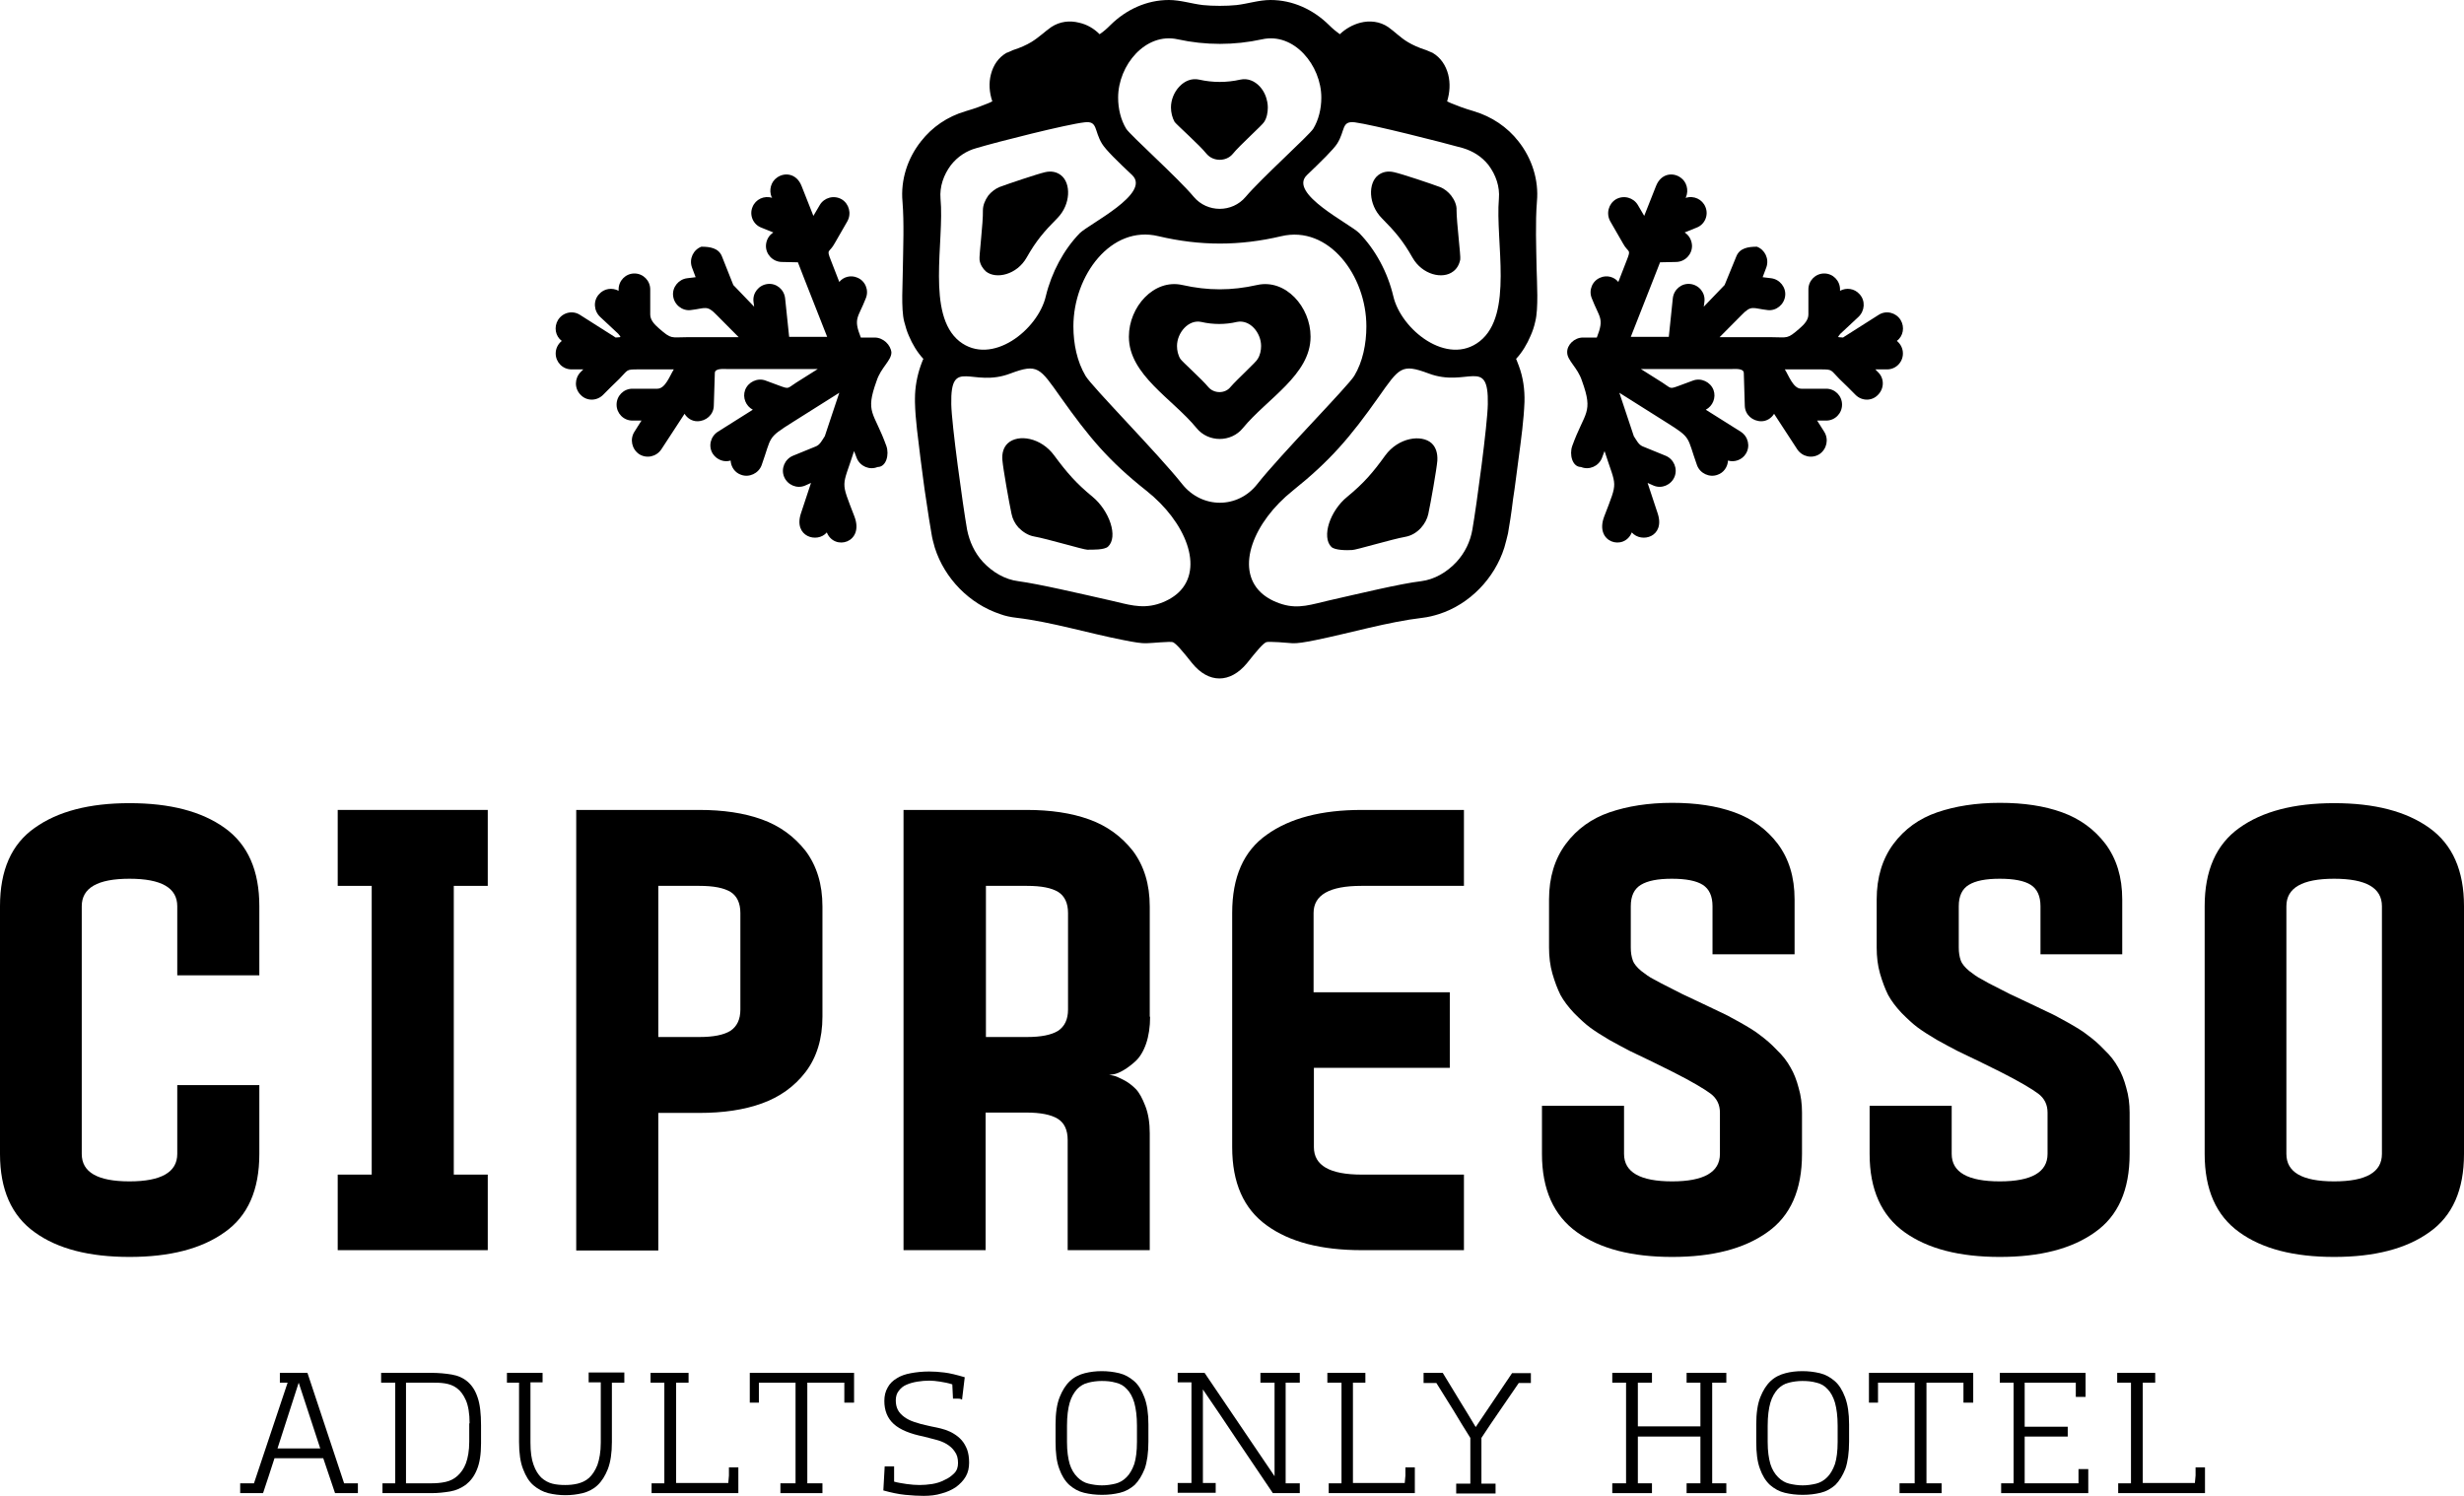
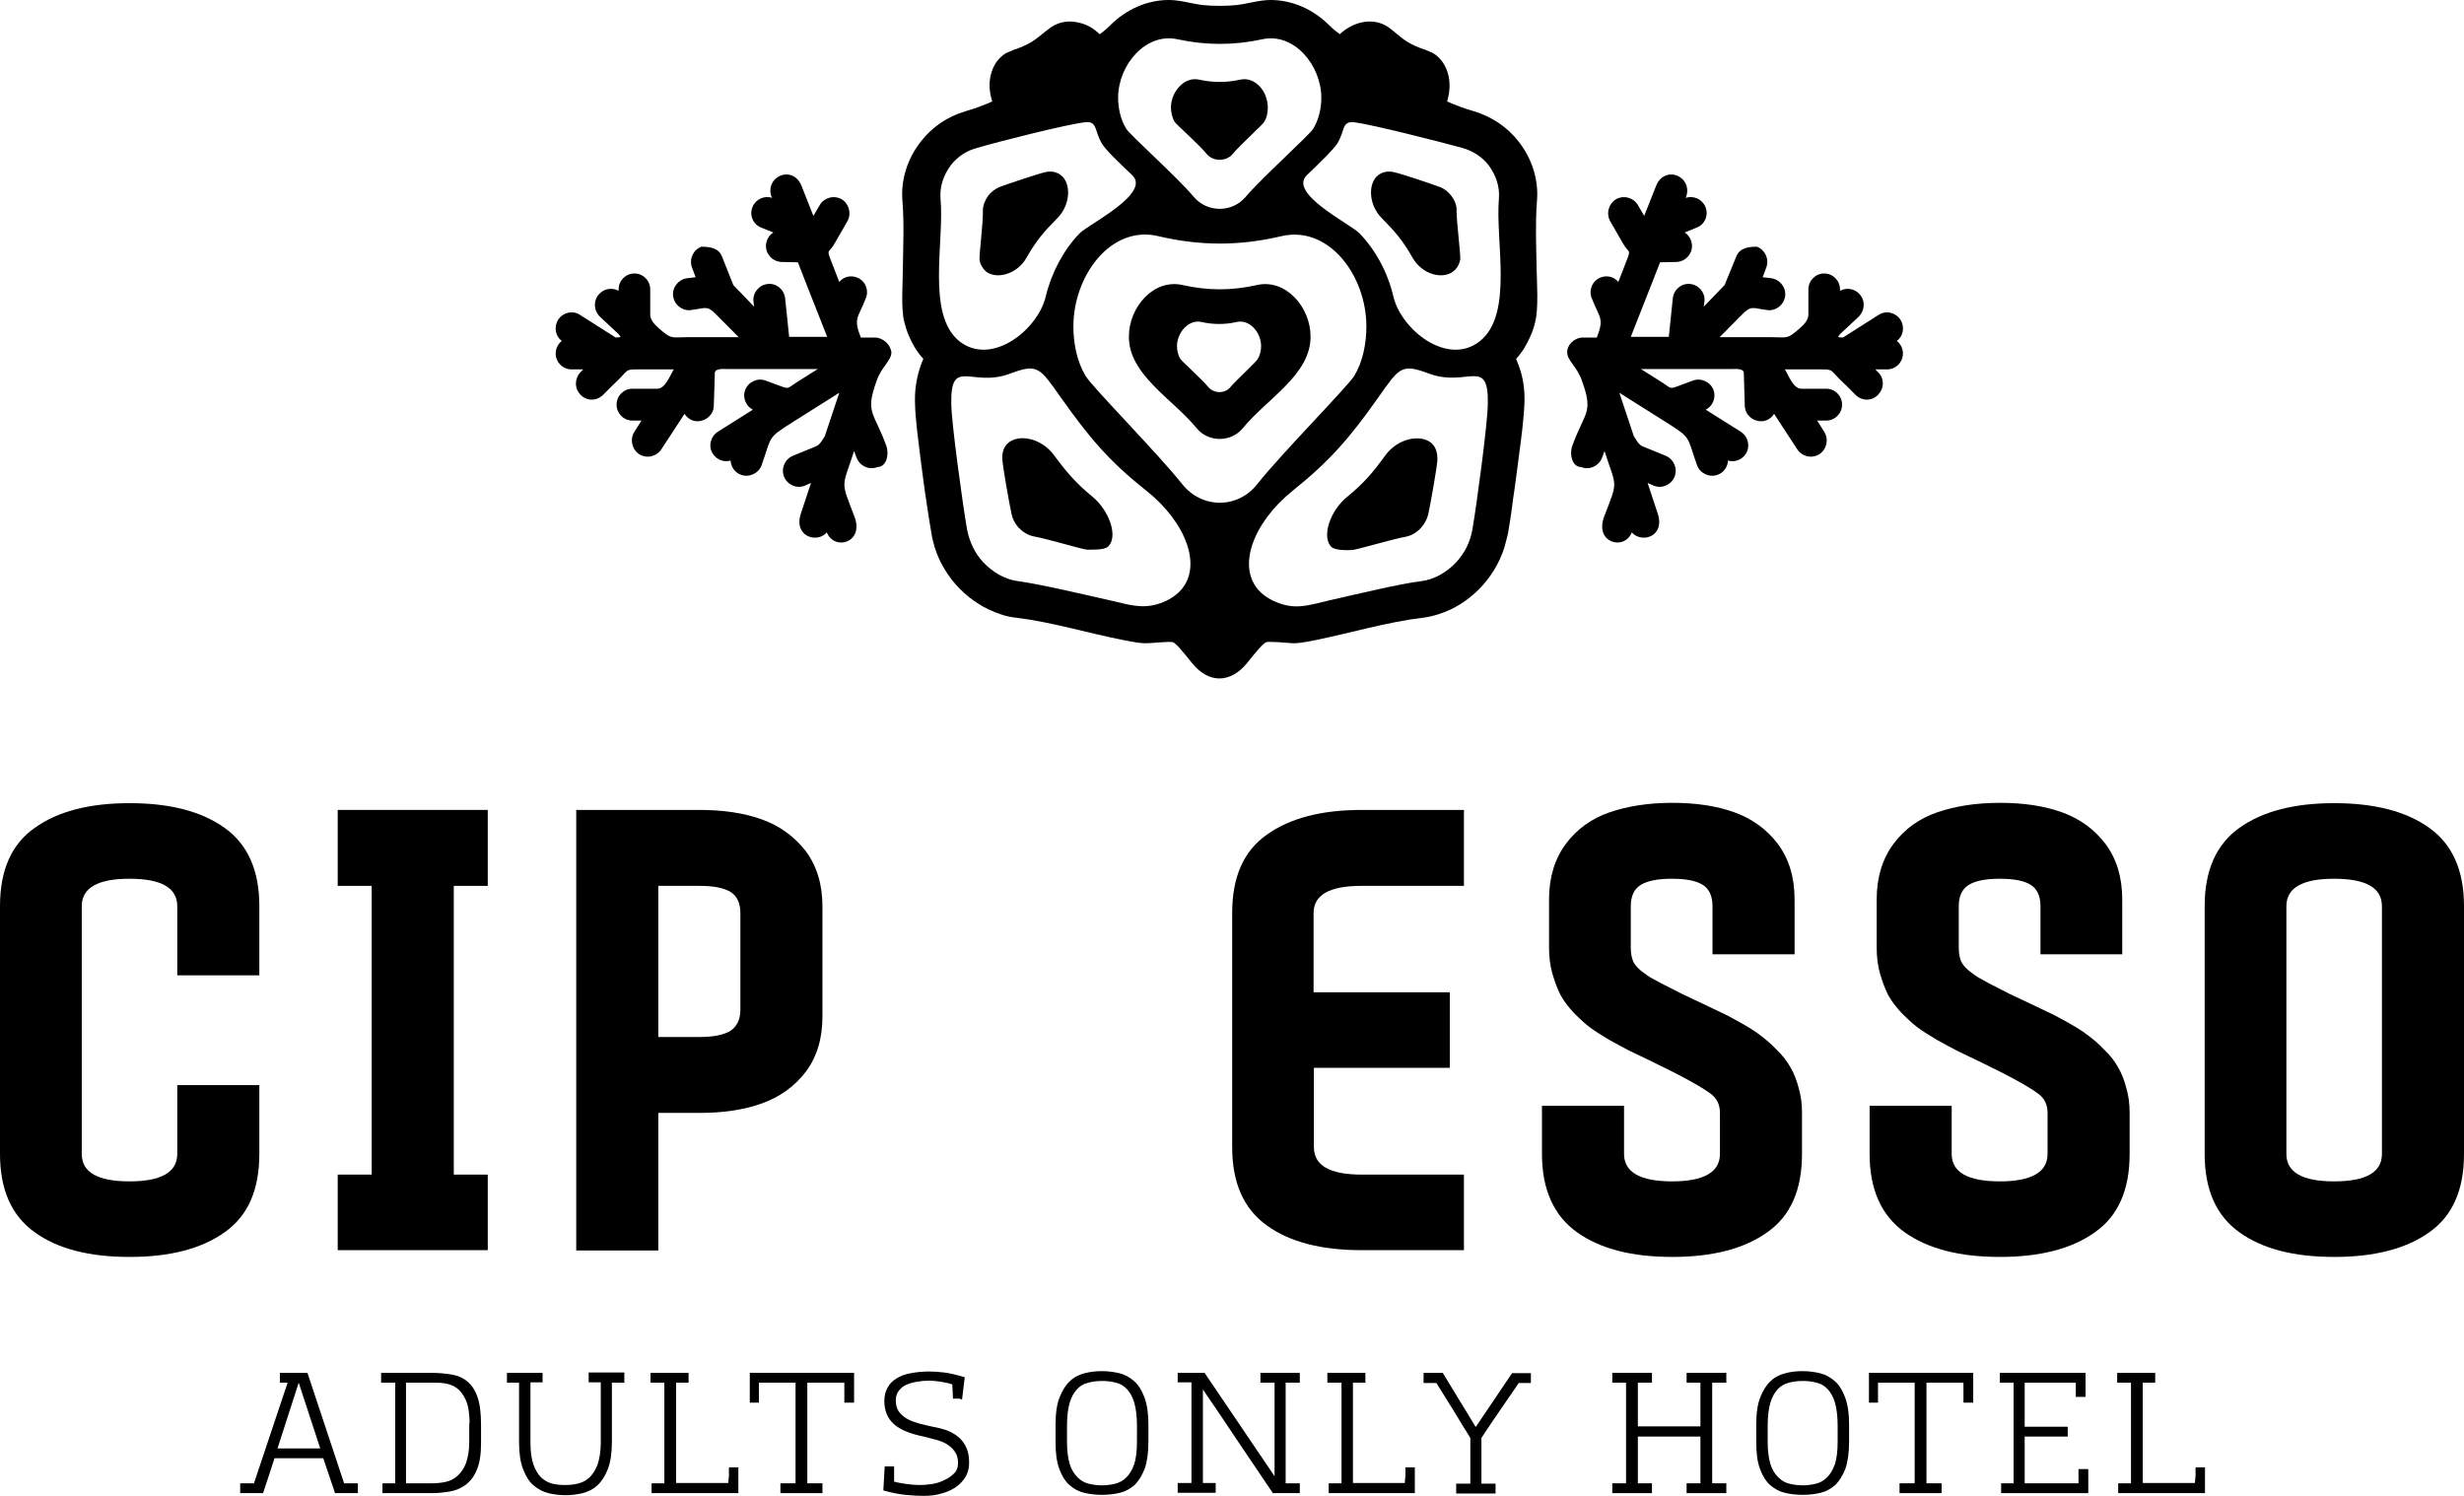
<svg xmlns="http://www.w3.org/2000/svg" width="84" height="51" viewBox="0 0 84 51" fill="none">
  <path d="M8.841 33.253H6.043V30.896C6.043 30.272 5.504 29.96 4.415 29.96C3.326 29.96 2.787 30.272 2.787 30.896V39.342C2.787 39.966 3.326 40.278 4.415 40.278C5.493 40.278 6.043 39.966 6.043 39.342V36.996H8.841V39.342C8.841 40.567 8.452 41.456 7.66 42.011C6.869 42.577 5.791 42.854 4.415 42.854C3.039 42.854 1.961 42.577 1.181 42.011C0.39 41.445 0 40.555 0 39.342V30.896C0 29.671 0.39 28.782 1.181 28.227C1.972 27.661 3.05 27.383 4.415 27.383C5.791 27.383 6.869 27.661 7.66 28.227C8.452 28.793 8.841 29.683 8.841 30.896V33.253Z" fill="black" />
  <path d="M11.513 30.203V27.614H16.628V30.203H15.47V40.047H16.628V42.623H11.513V40.047H12.672V30.203H11.513Z" fill="black" />
  <path d="M23.841 27.614C24.655 27.614 25.366 27.718 25.974 27.938C26.582 28.157 27.075 28.516 27.465 29.013C27.843 29.521 28.038 30.145 28.038 30.907V34.663C28.038 35.414 27.843 36.049 27.465 36.546C27.086 37.043 26.582 37.401 25.974 37.62C25.366 37.84 24.655 37.944 23.841 37.944H22.442V42.635H19.644V27.614H23.841ZM25.24 34.42V31.127C25.24 30.792 25.125 30.549 24.908 30.411C24.678 30.272 24.334 30.203 23.841 30.203H22.442V35.356H23.841C24.323 35.356 24.667 35.286 24.896 35.148C25.125 34.998 25.24 34.755 25.24 34.42Z" fill="black" />
-   <path d="M39.208 34.663C39.208 35.009 39.162 35.321 39.07 35.587C38.978 35.853 38.852 36.049 38.715 36.176C38.577 36.303 38.439 36.407 38.302 36.488C38.164 36.569 38.049 36.615 37.958 36.627L37.809 36.65C37.843 36.65 37.9 36.661 37.958 36.673C38.026 36.684 38.13 36.731 38.29 36.812C38.451 36.892 38.588 36.996 38.715 37.124C38.841 37.251 38.944 37.447 39.047 37.713C39.15 37.979 39.196 38.291 39.196 38.637V42.623H36.398V38.868C36.398 38.522 36.283 38.279 36.054 38.14C35.825 38.002 35.469 37.932 34.999 37.932H33.6V42.623H30.802V27.614H34.999C35.813 27.614 36.524 27.718 37.132 27.938C37.74 28.157 38.233 28.516 38.623 29.013C39.001 29.521 39.196 30.145 39.196 30.907V34.663H39.208ZM36.41 34.42V31.127C36.41 30.792 36.295 30.549 36.077 30.411C35.848 30.272 35.504 30.203 35.011 30.203H33.611V35.356H35.011C35.492 35.356 35.836 35.286 36.066 35.148C36.295 34.998 36.41 34.755 36.41 34.42Z" fill="black" />
  <path d="M46.409 30.203C45.32 30.203 44.781 30.515 44.781 31.127V33.831H49.425V36.407H44.792V39.111C44.792 39.735 45.331 40.047 46.421 40.047H49.907V42.623H46.421C45.045 42.623 43.967 42.346 43.187 41.78C42.396 41.214 42.006 40.324 42.006 39.111V31.127C42.006 29.902 42.396 29.013 43.187 28.458C43.978 27.892 45.056 27.614 46.421 27.614H49.907V30.203H46.409Z" fill="black" />
  <path d="M57.005 33.715C57.2 33.819 57.453 33.946 57.785 34.096C58.118 34.258 58.381 34.374 58.588 34.478C58.794 34.57 59.035 34.697 59.322 34.859C59.608 35.021 59.838 35.159 60.01 35.298C60.182 35.425 60.377 35.587 60.572 35.795C60.778 35.991 60.927 36.188 61.042 36.396C61.157 36.592 61.248 36.823 61.317 37.089C61.397 37.355 61.432 37.644 61.432 37.932V39.342C61.432 40.567 61.042 41.456 60.251 42.011C59.459 42.577 58.381 42.854 57.005 42.854C55.629 42.854 54.551 42.577 53.76 42.011C52.969 41.445 52.567 40.555 52.567 39.342V37.701H55.365V39.342C55.365 39.966 55.916 40.278 57.005 40.278C58.083 40.278 58.634 39.966 58.634 39.342V37.932C58.634 37.667 58.531 37.447 58.313 37.285C58.095 37.123 57.67 36.869 57.005 36.534C56.845 36.453 56.615 36.338 56.306 36.188C55.996 36.037 55.744 35.922 55.56 35.83C55.377 35.737 55.148 35.61 54.872 35.46C54.597 35.298 54.379 35.159 54.207 35.032C54.035 34.905 53.852 34.732 53.657 34.535C53.462 34.327 53.313 34.131 53.198 33.923C53.095 33.715 53.003 33.472 52.923 33.195C52.843 32.918 52.808 32.617 52.808 32.305V30.665C52.808 29.914 53.003 29.278 53.382 28.77C53.76 28.262 54.265 27.903 54.872 27.695C55.48 27.487 56.191 27.372 57.005 27.372C57.819 27.372 58.519 27.476 59.127 27.695C59.735 27.915 60.228 28.273 60.606 28.77C60.985 29.278 61.179 29.902 61.179 30.665V32.536H58.381V30.896C58.381 30.549 58.267 30.307 58.049 30.168C57.831 30.029 57.475 29.96 56.994 29.96C56.512 29.96 56.168 30.029 55.939 30.168C55.709 30.307 55.595 30.549 55.595 30.896V32.305C55.595 32.479 55.618 32.617 55.664 32.745C55.709 32.872 55.813 32.987 55.95 33.103C56.099 33.218 56.225 33.311 56.363 33.38C56.512 33.461 56.719 33.576 57.005 33.715Z" fill="black" />
  <path d="M68.175 33.715C68.37 33.819 68.622 33.946 68.955 34.096C69.287 34.258 69.551 34.374 69.757 34.478C69.964 34.57 70.204 34.697 70.491 34.859C70.778 35.021 71.007 35.159 71.179 35.298C71.351 35.425 71.546 35.587 71.741 35.795C71.948 35.991 72.097 36.188 72.211 36.396C72.326 36.592 72.418 36.823 72.487 37.089C72.567 37.355 72.601 37.644 72.601 37.932V39.342C72.601 40.567 72.211 41.456 71.42 42.011C70.629 42.577 69.551 42.854 68.175 42.854C66.799 42.854 65.721 42.577 64.929 42.011C64.138 41.445 63.737 40.555 63.737 39.342V37.701H66.535V39.342C66.535 39.966 67.085 40.278 68.175 40.278C69.253 40.278 69.803 39.966 69.803 39.342V37.932C69.803 37.667 69.7 37.447 69.482 37.285C69.264 37.123 68.84 36.869 68.175 36.534C68.014 36.453 67.785 36.338 67.475 36.188C67.166 36.037 66.913 35.922 66.73 35.83C66.546 35.737 66.317 35.61 66.042 35.46C65.767 35.298 65.549 35.159 65.377 35.032C65.205 34.905 65.021 34.732 64.826 34.535C64.631 34.327 64.482 34.131 64.368 33.923C64.264 33.715 64.173 33.472 64.092 33.195C64.012 32.918 63.978 32.617 63.978 32.305V30.665C63.978 29.914 64.173 29.278 64.551 28.77C64.929 28.262 65.434 27.903 66.042 27.695C66.65 27.487 67.361 27.372 68.175 27.372C68.989 27.372 69.689 27.476 70.296 27.695C70.904 27.915 71.397 28.273 71.776 28.77C72.154 29.278 72.349 29.902 72.349 30.665V32.536H69.562V30.896C69.562 30.549 69.448 30.307 69.23 30.168C69.012 30.029 68.656 29.96 68.175 29.96C67.693 29.96 67.349 30.029 67.12 30.168C66.89 30.307 66.776 30.549 66.776 30.896V32.305C66.776 32.479 66.799 32.617 66.844 32.745C66.89 32.872 66.994 32.987 67.131 33.103C67.28 33.218 67.406 33.311 67.544 33.38C67.682 33.461 67.888 33.576 68.175 33.715Z" fill="black" />
  <path d="M76.34 28.227C77.131 27.661 78.209 27.383 79.573 27.383C80.95 27.383 82.028 27.661 82.819 28.227C83.61 28.793 84 29.683 84 30.896V39.342C84 40.567 83.61 41.456 82.819 42.011C82.028 42.577 80.95 42.854 79.573 42.854C78.197 42.854 77.12 42.577 76.34 42.011C75.548 41.445 75.159 40.555 75.159 39.342V30.896C75.159 29.683 75.548 28.793 76.34 28.227ZM81.202 39.342V30.896C81.202 30.272 80.663 29.96 79.573 29.96C78.484 29.96 77.945 30.272 77.945 30.896V39.342C77.945 39.966 78.484 40.278 79.573 40.278C80.663 40.278 81.202 39.966 81.202 39.342Z" fill="black" />
  <path d="M33.394 8.862C33.371 8.747 33.52 7.591 33.508 7.175C33.508 7.002 33.577 6.829 33.692 6.667C33.795 6.54 33.933 6.436 34.07 6.378C34.38 6.262 35.377 5.927 35.63 5.87C35.836 5.823 36.02 5.858 36.169 5.974C36.513 6.239 36.513 6.967 36.043 7.441C35.584 7.903 35.32 8.215 34.999 8.781C34.666 9.37 33.956 9.532 33.611 9.255C33.508 9.162 33.416 9.024 33.394 8.862Z" fill="black" />
  <path d="M42.281 2.715C41.822 2.819 41.341 2.819 40.882 2.715C40.366 2.6 39.93 3.131 39.93 3.651C39.93 3.824 39.976 4.009 40.056 4.148C40.125 4.252 40.882 4.934 41.134 5.246C41.352 5.5 41.788 5.5 42.006 5.246C42.258 4.934 43.026 4.252 43.084 4.148C43.175 4.009 43.21 3.824 43.21 3.651C43.233 3.143 42.797 2.6 42.281 2.715ZM49.655 7.175C49.655 7.002 49.586 6.829 49.471 6.667C49.368 6.54 49.242 6.436 49.093 6.378C48.783 6.262 47.785 5.927 47.522 5.87C47.315 5.823 47.132 5.858 46.983 5.973C46.639 6.239 46.639 6.967 47.109 7.441C47.568 7.903 47.831 8.215 48.152 8.781C48.485 9.37 49.184 9.532 49.54 9.255C49.666 9.162 49.746 9.024 49.781 8.85C49.792 8.735 49.655 7.591 49.655 7.175ZM49.655 7.175C49.655 7.002 49.586 6.829 49.471 6.667C49.368 6.54 49.242 6.436 49.093 6.378C48.783 6.262 47.785 5.927 47.522 5.87C47.315 5.823 47.132 5.858 46.983 5.973C46.639 6.239 46.639 6.967 47.109 7.441C47.568 7.903 47.831 8.215 48.152 8.781C48.485 9.37 49.184 9.532 49.54 9.255C49.666 9.162 49.746 9.024 49.781 8.85C49.792 8.735 49.655 7.591 49.655 7.175ZM42.281 2.715C41.822 2.819 41.341 2.819 40.882 2.715C40.366 2.6 39.93 3.131 39.93 3.651C39.93 3.824 39.976 4.009 40.056 4.148C40.125 4.252 40.882 4.934 41.134 5.246C41.352 5.5 41.788 5.5 42.006 5.246C42.258 4.934 43.026 4.252 43.084 4.148C43.175 4.009 43.21 3.824 43.21 3.651C43.233 3.143 42.797 2.6 42.281 2.715ZM37.247 16.938C36.685 16.476 36.375 16.118 35.939 15.529C35.492 14.916 34.712 14.789 34.357 15.113C34.208 15.252 34.151 15.459 34.173 15.691C34.196 15.979 34.403 17.146 34.483 17.516C34.517 17.689 34.598 17.851 34.724 17.99C34.873 18.14 35.056 18.256 35.251 18.29C35.71 18.371 36.937 18.741 37.063 18.741C37.247 18.741 37.648 18.752 37.774 18.637C38.13 18.302 37.82 17.412 37.247 16.938ZM42.281 2.715C41.822 2.819 41.341 2.819 40.882 2.715C40.366 2.6 39.93 3.131 39.93 3.651C39.93 3.824 39.976 4.009 40.056 4.148C40.125 4.252 40.882 4.934 41.134 5.246C41.352 5.5 41.788 5.5 42.006 5.246C42.258 4.934 43.026 4.252 43.084 4.148C43.175 4.009 43.21 3.824 43.21 3.651C43.233 3.143 42.797 2.6 42.281 2.715ZM42.854 9.729C41.983 9.925 41.18 9.925 40.309 9.729C39.334 9.509 38.485 10.48 38.485 11.485C38.485 12.779 39.976 13.599 40.79 14.593C41.191 15.09 41.971 15.09 42.373 14.593C43.187 13.599 44.678 12.779 44.678 11.485C44.678 10.468 43.829 9.509 42.854 9.729ZM42.9 12.236C42.843 12.328 42.178 12.929 41.948 13.195C41.765 13.426 41.386 13.426 41.191 13.195C40.974 12.929 40.297 12.328 40.24 12.236C40.16 12.109 40.125 11.947 40.125 11.797C40.125 11.346 40.515 10.884 40.951 10.976C41.352 11.069 41.776 11.069 42.166 10.976C42.614 10.884 42.992 11.346 42.992 11.797C43.015 11.959 42.98 12.12 42.9 12.236ZM49.655 7.175C49.655 7.002 49.586 6.829 49.471 6.667C49.368 6.54 49.242 6.436 49.093 6.378C48.783 6.262 47.785 5.927 47.522 5.87C47.315 5.823 47.132 5.858 46.983 5.973C46.639 6.239 46.639 6.967 47.109 7.441C47.568 7.903 47.831 8.215 48.152 8.781C48.485 9.37 49.184 9.532 49.54 9.255C49.666 9.162 49.746 9.024 49.781 8.85C49.792 8.735 49.655 7.591 49.655 7.175ZM49.655 7.175C49.655 7.002 49.586 6.829 49.471 6.667C49.368 6.54 49.242 6.436 49.093 6.378C48.783 6.262 47.785 5.927 47.522 5.87C47.315 5.823 47.132 5.858 46.983 5.973C46.639 6.239 46.639 6.967 47.109 7.441C47.568 7.903 47.831 8.215 48.152 8.781C48.485 9.37 49.184 9.532 49.54 9.255C49.666 9.162 49.746 9.024 49.781 8.85C49.792 8.735 49.655 7.591 49.655 7.175ZM42.854 9.729C41.983 9.925 41.18 9.925 40.309 9.729C39.334 9.509 38.485 10.48 38.485 11.485C38.485 12.779 39.976 13.599 40.79 14.593C41.191 15.09 41.971 15.09 42.373 14.593C43.187 13.599 44.678 12.779 44.678 11.485C44.678 10.468 43.829 9.509 42.854 9.729ZM42.9 12.236C42.843 12.328 42.178 12.929 41.948 13.195C41.765 13.426 41.386 13.426 41.191 13.195C40.974 12.929 40.297 12.328 40.24 12.236C40.16 12.109 40.125 11.947 40.125 11.797C40.125 11.346 40.515 10.884 40.951 10.976C41.352 11.069 41.776 11.069 42.166 10.976C42.614 10.884 42.992 11.346 42.992 11.797C43.015 11.959 42.98 12.12 42.9 12.236ZM37.247 16.938C36.685 16.476 36.375 16.118 35.939 15.529C35.492 14.916 34.712 14.789 34.357 15.113C34.208 15.252 34.151 15.459 34.173 15.691C34.196 15.979 34.403 17.146 34.483 17.516C34.517 17.689 34.598 17.851 34.724 17.99C34.873 18.14 35.056 18.256 35.251 18.29C35.71 18.371 36.937 18.741 37.063 18.741C37.247 18.741 37.648 18.752 37.774 18.637C38.13 18.302 37.82 17.412 37.247 16.938ZM42.281 2.715C41.822 2.819 41.341 2.819 40.882 2.715C40.366 2.6 39.93 3.131 39.93 3.651C39.93 3.824 39.976 4.009 40.056 4.148C40.125 4.252 40.882 4.934 41.134 5.246C41.352 5.5 41.788 5.5 42.006 5.246C42.258 4.934 43.026 4.252 43.084 4.148C43.175 4.009 43.21 3.824 43.21 3.651C43.233 3.143 42.797 2.6 42.281 2.715ZM37.247 16.938C36.685 16.476 36.375 16.118 35.939 15.529C35.492 14.916 34.712 14.789 34.357 15.113C34.208 15.252 34.151 15.459 34.173 15.691C34.196 15.979 34.403 17.146 34.483 17.516C34.517 17.689 34.598 17.851 34.724 17.99C34.873 18.14 35.056 18.256 35.251 18.29C35.71 18.371 36.937 18.741 37.063 18.741C37.247 18.741 37.648 18.752 37.774 18.637C38.13 18.302 37.82 17.412 37.247 16.938ZM42.281 2.715C41.822 2.819 41.341 2.819 40.882 2.715C40.366 2.6 39.93 3.131 39.93 3.651C39.93 3.824 39.976 4.009 40.056 4.148C40.125 4.252 40.882 4.934 41.134 5.246C41.352 5.5 41.788 5.5 42.006 5.246C42.258 4.934 43.026 4.252 43.084 4.148C43.175 4.009 43.21 3.824 43.21 3.651C43.233 3.143 42.797 2.6 42.281 2.715ZM42.854 9.729C41.983 9.925 41.18 9.925 40.309 9.729C39.334 9.509 38.485 10.48 38.485 11.485C38.485 12.779 39.976 13.599 40.79 14.593C41.191 15.09 41.971 15.09 42.373 14.593C43.187 13.599 44.678 12.779 44.678 11.485C44.678 10.468 43.829 9.509 42.854 9.729ZM42.9 12.236C42.843 12.328 42.178 12.929 41.948 13.195C41.765 13.426 41.386 13.426 41.191 13.195C40.974 12.929 40.297 12.328 40.24 12.236C40.16 12.109 40.125 11.947 40.125 11.797C40.125 11.346 40.515 10.884 40.951 10.976C41.352 11.069 41.776 11.069 42.166 10.976C42.614 10.884 42.992 11.346 42.992 11.797C43.015 11.959 42.98 12.12 42.9 12.236ZM48.806 15.124C48.462 14.801 47.671 14.928 47.224 15.54C46.799 16.13 46.49 16.488 45.928 16.95C45.343 17.424 45.045 18.313 45.389 18.648C45.515 18.764 45.916 18.764 46.1 18.752C46.226 18.752 47.453 18.383 47.911 18.302C48.106 18.267 48.29 18.163 48.439 18.001C48.565 17.863 48.657 17.689 48.691 17.528C48.772 17.158 48.978 15.991 49.001 15.702C49.012 15.459 48.944 15.263 48.806 15.124ZM49.655 7.175C49.655 7.002 49.586 6.829 49.471 6.667C49.368 6.54 49.242 6.436 49.093 6.378C48.783 6.262 47.785 5.927 47.522 5.87C47.315 5.823 47.132 5.858 46.983 5.973C46.639 6.239 46.639 6.967 47.109 7.441C47.568 7.903 47.831 8.215 48.152 8.781C48.485 9.37 49.184 9.532 49.54 9.255C49.666 9.162 49.746 9.024 49.781 8.85C49.792 8.735 49.655 7.591 49.655 7.175ZM49.655 7.175C49.655 7.002 49.586 6.829 49.471 6.667C49.368 6.54 49.242 6.436 49.093 6.378C48.783 6.262 47.785 5.927 47.522 5.87C47.315 5.823 47.132 5.858 46.983 5.973C46.639 6.239 46.639 6.967 47.109 7.441C47.568 7.903 47.831 8.215 48.152 8.781C48.485 9.37 49.184 9.532 49.54 9.255C49.666 9.162 49.746 9.024 49.781 8.85C49.792 8.735 49.655 7.591 49.655 7.175ZM48.806 15.124C48.462 14.801 47.671 14.928 47.224 15.54C46.799 16.13 46.49 16.488 45.928 16.95C45.343 17.424 45.045 18.313 45.389 18.648C45.515 18.764 45.916 18.764 46.1 18.752C46.226 18.752 47.453 18.383 47.911 18.302C48.106 18.267 48.29 18.163 48.439 18.001C48.565 17.863 48.657 17.689 48.691 17.528C48.772 17.158 48.978 15.991 49.001 15.702C49.012 15.459 48.944 15.263 48.806 15.124ZM42.854 9.729C41.983 9.925 41.18 9.925 40.309 9.729C39.334 9.509 38.485 10.48 38.485 11.485C38.485 12.779 39.976 13.599 40.79 14.593C41.191 15.09 41.971 15.09 42.373 14.593C43.187 13.599 44.678 12.779 44.678 11.485C44.678 10.468 43.829 9.509 42.854 9.729ZM42.9 12.236C42.843 12.328 42.178 12.929 41.948 13.195C41.765 13.426 41.386 13.426 41.191 13.195C40.974 12.929 40.297 12.328 40.24 12.236C40.16 12.109 40.125 11.947 40.125 11.797C40.125 11.346 40.515 10.884 40.951 10.976C41.352 11.069 41.776 11.069 42.166 10.976C42.614 10.884 42.992 11.346 42.992 11.797C43.015 11.959 42.98 12.12 42.9 12.236ZM37.247 16.938C36.685 16.476 36.375 16.118 35.939 15.529C35.492 14.916 34.712 14.789 34.357 15.113C34.208 15.252 34.151 15.459 34.173 15.691C34.196 15.979 34.403 17.146 34.483 17.516C34.517 17.689 34.598 17.851 34.724 17.99C34.873 18.14 35.056 18.256 35.251 18.29C35.71 18.371 36.937 18.741 37.063 18.741C37.247 18.741 37.648 18.752 37.774 18.637C38.13 18.302 37.82 17.412 37.247 16.938ZM42.281 2.715C41.822 2.819 41.341 2.819 40.882 2.715C40.366 2.6 39.93 3.131 39.93 3.651C39.93 3.824 39.976 4.009 40.056 4.148C40.125 4.252 40.882 4.934 41.134 5.246C41.352 5.5 41.788 5.5 42.006 5.246C42.258 4.934 43.026 4.252 43.084 4.148C43.175 4.009 43.21 3.824 43.21 3.651C43.233 3.143 42.797 2.6 42.281 2.715ZM52.384 9.151C52.372 8.423 52.338 7.591 52.395 6.875C52.464 6.135 52.223 5.396 51.765 4.818C51.386 4.333 50.859 3.975 50.239 3.79C49.918 3.697 49.678 3.605 49.483 3.524C49.425 3.501 49.379 3.478 49.334 3.455C49.425 3.154 49.448 2.842 49.368 2.53C49.288 2.23 49.116 1.964 48.84 1.802C48.818 1.791 48.623 1.71 48.623 1.71C48.37 1.629 48.164 1.537 47.992 1.433C47.739 1.283 47.556 1.086 47.327 0.924C47.04 0.728 46.696 0.693 46.375 0.774C46.111 0.843 45.87 0.982 45.675 1.167C45.549 1.075 45.423 0.971 45.308 0.855C44.769 0.324 44.07 0 43.313 0C42.923 0 42.545 0.127 42.155 0.173C41.822 0.208 41.341 0.208 41.008 0.173C40.618 0.127 40.24 0 39.85 0C39.093 0 38.394 0.324 37.855 0.855C37.74 0.971 37.625 1.075 37.487 1.167C37.293 0.971 37.052 0.832 36.788 0.774C36.467 0.693 36.134 0.728 35.836 0.924C35.607 1.086 35.423 1.271 35.16 1.433C34.988 1.537 34.781 1.629 34.529 1.71C34.529 1.71 34.334 1.802 34.311 1.802C34.036 1.964 33.864 2.218 33.783 2.53C33.703 2.831 33.726 3.154 33.829 3.455C33.783 3.478 33.738 3.501 33.68 3.524C33.485 3.605 33.245 3.697 32.923 3.79C32.293 3.975 31.777 4.333 31.398 4.818C30.939 5.396 30.699 6.135 30.767 6.875C30.825 7.603 30.79 8.423 30.779 9.151C30.779 9.613 30.71 10.526 30.825 10.965C30.871 11.138 30.917 11.3 30.985 11.45C31.1 11.727 31.272 12.016 31.479 12.236C31.456 12.271 31.41 12.409 31.387 12.467C31.261 12.825 31.192 13.218 31.192 13.588V13.703C31.203 14.316 31.306 14.986 31.375 15.586C31.444 16.095 31.501 16.592 31.57 17.019C31.639 17.505 31.708 17.921 31.754 18.186C31.777 18.348 31.823 18.51 31.868 18.672C32.201 19.723 33.05 20.59 34.093 20.936C34.277 21.005 34.46 21.04 34.655 21.063C35.836 21.202 37.121 21.595 38.313 21.826C38.657 21.895 38.932 21.941 39.093 21.93C39.242 21.93 39.907 21.86 39.987 21.895C40.102 21.953 40.274 22.149 40.641 22.611C41.203 23.305 41.937 23.305 42.51 22.611C42.877 22.149 43.049 21.953 43.164 21.895C43.244 21.86 43.921 21.918 44.058 21.93C44.219 21.941 44.494 21.895 44.838 21.826C46.031 21.583 47.315 21.202 48.496 21.063C48.691 21.04 48.875 20.994 49.058 20.936C50.102 20.601 50.95 19.723 51.283 18.672C51.329 18.51 51.375 18.336 51.409 18.186C51.455 17.921 51.524 17.505 51.581 17.019C51.65 16.592 51.707 16.083 51.776 15.586C51.856 14.986 51.948 14.316 51.971 13.703C51.983 13.287 51.925 12.86 51.776 12.467C51.753 12.421 51.707 12.271 51.684 12.236C51.891 12.016 52.063 11.727 52.178 11.45C52.246 11.3 52.304 11.127 52.338 10.965C52.453 10.526 52.395 9.625 52.384 9.151ZM40.148 1.34C41.1 1.548 42.075 1.548 43.026 1.34C44.116 1.098 45.045 2.23 45.045 3.328C45.045 3.709 44.953 4.09 44.769 4.391C44.632 4.61 43.003 6.077 42.464 6.713C42.006 7.256 41.157 7.256 40.698 6.713C40.16 6.066 38.531 4.61 38.394 4.391C38.21 4.09 38.118 3.709 38.118 3.328C38.118 2.218 39.059 1.098 40.148 1.34ZM32.063 6.771C32.029 6.366 32.167 5.962 32.419 5.627C32.648 5.338 32.946 5.142 33.29 5.049C34.024 4.83 36.364 4.24 36.971 4.171C37.43 4.113 37.293 4.448 37.568 4.899C37.694 5.107 38.107 5.511 38.6 5.973C39.242 6.597 37.144 7.626 36.811 7.949C36.261 8.515 35.848 9.29 35.653 10.098C35.389 11.242 33.806 12.502 32.706 11.635C31.57 10.722 32.201 8.238 32.063 6.771ZM40.182 20.197C39.987 20.381 39.724 20.52 39.449 20.601C38.887 20.763 38.428 20.601 37.866 20.474C36.845 20.243 35.412 19.908 34.712 19.815C34.265 19.758 33.841 19.515 33.508 19.157C33.222 18.845 33.05 18.463 32.969 18.059C32.82 17.204 32.442 14.466 32.43 13.784C32.396 12.132 33.13 13.241 34.449 12.733C35.377 12.386 35.446 12.536 36.157 13.541C37.132 14.916 37.797 15.714 39.081 16.73C40.423 17.793 41.054 19.365 40.182 20.197ZM40.297 16.499C39.494 15.483 37.201 13.16 37.006 12.813C36.719 12.328 36.593 11.727 36.593 11.127C36.593 9.394 37.877 7.66 39.494 8.053C40.916 8.388 42.258 8.388 43.68 8.053C45.297 7.672 46.581 9.394 46.581 11.127C46.581 11.727 46.455 12.34 46.169 12.813C45.962 13.16 43.669 15.483 42.866 16.499C42.201 17.354 40.974 17.354 40.297 16.499ZM50.194 18.059C50.125 18.463 49.941 18.845 49.655 19.157C49.322 19.515 48.898 19.758 48.45 19.815C47.751 19.896 46.318 20.243 45.297 20.474C44.735 20.601 44.276 20.774 43.714 20.601C43.439 20.52 43.175 20.381 42.98 20.197C42.109 19.365 42.74 17.793 44.07 16.73C45.354 15.702 46.031 14.905 46.994 13.541C47.705 12.536 47.774 12.386 48.703 12.733C50.022 13.229 50.755 12.132 50.721 13.784C50.71 14.466 50.343 17.204 50.194 18.059ZM50.446 11.635C49.345 12.502 47.763 11.242 47.499 10.098C47.304 9.278 46.891 8.515 46.34 7.949C46.019 7.626 43.909 6.597 44.551 5.973C45.045 5.5 45.458 5.095 45.584 4.899C45.87 4.448 45.721 4.113 46.191 4.171C46.799 4.252 49.127 4.841 49.873 5.049C50.217 5.153 50.515 5.338 50.744 5.627C50.996 5.962 51.134 6.366 51.099 6.771C50.973 8.238 51.604 10.722 50.446 11.635ZM49.471 6.667C49.368 6.54 49.242 6.436 49.093 6.378C48.783 6.262 47.785 5.927 47.522 5.87C47.315 5.823 47.132 5.858 46.983 5.973C46.639 6.239 46.639 6.967 47.109 7.441C47.568 7.903 47.831 8.215 48.152 8.781C48.485 9.37 49.184 9.532 49.54 9.255C49.666 9.162 49.746 9.024 49.781 8.85C49.804 8.735 49.655 7.58 49.655 7.164C49.666 7.002 49.586 6.817 49.471 6.667ZM47.224 15.529C46.799 16.118 46.49 16.476 45.928 16.938C45.343 17.412 45.045 18.302 45.389 18.637C45.515 18.752 45.916 18.752 46.1 18.741C46.226 18.741 47.453 18.371 47.911 18.29C48.106 18.256 48.29 18.152 48.439 17.99C48.565 17.851 48.657 17.678 48.691 17.516C48.772 17.146 48.978 15.979 49.001 15.691C49.012 15.459 48.955 15.252 48.806 15.113C48.462 14.801 47.671 14.916 47.224 15.529ZM44.678 11.473C44.678 10.468 43.829 9.498 42.854 9.717C41.983 9.913 41.18 9.913 40.309 9.717C39.334 9.498 38.485 10.468 38.485 11.473C38.485 12.767 39.976 13.588 40.79 14.581C41.191 15.078 41.971 15.078 42.373 14.581C43.187 13.588 44.678 12.779 44.678 11.473ZM41.948 13.195C41.765 13.426 41.386 13.426 41.191 13.195C40.974 12.929 40.297 12.328 40.24 12.236C40.16 12.109 40.125 11.947 40.125 11.797C40.125 11.346 40.515 10.884 40.951 10.976C41.352 11.069 41.776 11.069 42.166 10.976C42.614 10.884 42.992 11.346 42.992 11.797C42.992 11.947 42.958 12.109 42.877 12.236C42.843 12.328 42.178 12.929 41.948 13.195ZM41.146 5.257C41.364 5.511 41.799 5.511 42.017 5.257C42.27 4.945 43.038 4.263 43.095 4.159C43.187 4.021 43.221 3.836 43.221 3.663C43.221 3.143 42.785 2.611 42.27 2.727C41.811 2.831 41.329 2.831 40.87 2.727C40.354 2.611 39.919 3.143 39.919 3.663C39.919 3.836 39.965 4.021 40.045 4.159C40.125 4.263 40.893 4.945 41.146 5.257ZM37.247 16.938C36.685 16.476 36.375 16.118 35.939 15.529C35.492 14.916 34.712 14.789 34.357 15.113C34.208 15.252 34.151 15.459 34.173 15.691C34.196 15.979 34.403 17.146 34.483 17.516C34.517 17.689 34.598 17.851 34.724 17.99C34.873 18.14 35.056 18.256 35.251 18.29C35.71 18.371 36.937 18.741 37.063 18.741C37.247 18.741 37.648 18.752 37.774 18.637C38.13 18.302 37.82 17.412 37.247 16.938ZM42.281 2.715C41.822 2.819 41.341 2.819 40.882 2.715C40.366 2.6 39.93 3.131 39.93 3.651C39.93 3.824 39.976 4.009 40.056 4.148C40.125 4.252 40.882 4.934 41.134 5.246C41.352 5.5 41.788 5.5 42.006 5.246C42.258 4.934 43.026 4.252 43.084 4.148C43.175 4.009 43.21 3.824 43.21 3.651C43.233 3.143 42.797 2.6 42.281 2.715ZM37.247 16.938C36.685 16.476 36.375 16.118 35.939 15.529C35.492 14.916 34.712 14.789 34.357 15.113C34.208 15.252 34.151 15.459 34.173 15.691C34.196 15.979 34.403 17.146 34.483 17.516C34.517 17.689 34.598 17.851 34.724 17.99C34.873 18.14 35.056 18.256 35.251 18.29C35.71 18.371 36.937 18.741 37.063 18.741C37.247 18.741 37.648 18.752 37.774 18.637C38.13 18.302 37.82 17.412 37.247 16.938ZM42.854 9.729C41.983 9.925 41.18 9.925 40.309 9.729C39.334 9.509 38.485 10.48 38.485 11.485C38.485 12.779 39.976 13.599 40.79 14.593C41.191 15.09 41.971 15.09 42.373 14.593C43.187 13.599 44.678 12.779 44.678 11.485C44.678 10.468 43.829 9.509 42.854 9.729ZM42.9 12.236C42.843 12.328 42.178 12.929 41.948 13.195C41.765 13.426 41.386 13.426 41.191 13.195C40.974 12.929 40.297 12.328 40.24 12.236C40.16 12.109 40.125 11.947 40.125 11.797C40.125 11.346 40.515 10.884 40.951 10.976C41.352 11.069 41.776 11.069 42.166 10.976C42.614 10.884 42.992 11.346 42.992 11.797C43.015 11.959 42.98 12.12 42.9 12.236ZM48.806 15.124C48.462 14.801 47.671 14.928 47.224 15.54C46.799 16.13 46.49 16.488 45.928 16.95C45.343 17.424 45.045 18.313 45.389 18.648C45.515 18.764 45.916 18.764 46.1 18.752C46.226 18.752 47.453 18.383 47.911 18.302C48.106 18.267 48.29 18.163 48.439 18.001C48.565 17.863 48.657 17.689 48.691 17.528C48.772 17.158 48.978 15.991 49.001 15.702C49.012 15.459 48.944 15.263 48.806 15.124ZM49.655 7.175C49.655 7.002 49.586 6.829 49.471 6.667C49.368 6.54 49.242 6.436 49.093 6.378C48.783 6.262 47.785 5.927 47.522 5.87C47.315 5.823 47.132 5.858 46.983 5.973C46.639 6.239 46.639 6.967 47.109 7.441C47.568 7.903 47.831 8.215 48.152 8.781C48.485 9.37 49.184 9.532 49.54 9.255C49.666 9.162 49.746 9.024 49.781 8.85C49.792 8.735 49.655 7.591 49.655 7.175ZM49.655 7.175C49.655 7.002 49.586 6.829 49.471 6.667C49.368 6.54 49.242 6.436 49.093 6.378C48.783 6.262 47.785 5.927 47.522 5.87C47.315 5.823 47.132 5.858 46.983 5.973C46.639 6.239 46.639 6.967 47.109 7.441C47.568 7.903 47.831 8.215 48.152 8.781C48.485 9.37 49.184 9.532 49.54 9.255C49.666 9.162 49.746 9.024 49.781 8.85C49.792 8.735 49.655 7.591 49.655 7.175ZM48.806 15.124C48.462 14.801 47.671 14.928 47.224 15.54C46.799 16.13 46.49 16.488 45.928 16.95C45.343 17.424 45.045 18.313 45.389 18.648C45.515 18.764 45.916 18.764 46.1 18.752C46.226 18.752 47.453 18.383 47.911 18.302C48.106 18.267 48.29 18.163 48.439 18.001C48.565 17.863 48.657 17.689 48.691 17.528C48.772 17.158 48.978 15.991 49.001 15.702C49.012 15.459 48.944 15.263 48.806 15.124ZM42.854 9.729C41.983 9.925 41.18 9.925 40.309 9.729C39.334 9.509 38.485 10.48 38.485 11.485C38.485 12.779 39.976 13.599 40.79 14.593C41.191 15.09 41.971 15.09 42.373 14.593C43.187 13.599 44.678 12.779 44.678 11.485C44.678 10.468 43.829 9.509 42.854 9.729ZM42.9 12.236C42.843 12.328 42.178 12.929 41.948 13.195C41.765 13.426 41.386 13.426 41.191 13.195C40.974 12.929 40.297 12.328 40.24 12.236C40.16 12.109 40.125 11.947 40.125 11.797C40.125 11.346 40.515 10.884 40.951 10.976C41.352 11.069 41.776 11.069 42.166 10.976C42.614 10.884 42.992 11.346 42.992 11.797C43.015 11.959 42.98 12.12 42.9 12.236ZM42.281 2.715C41.822 2.819 41.341 2.819 40.882 2.715C40.366 2.6 39.93 3.131 39.93 3.651C39.93 3.824 39.976 4.009 40.056 4.148C40.125 4.252 40.882 4.934 41.134 5.246C41.352 5.5 41.788 5.5 42.006 5.246C42.258 4.934 43.026 4.252 43.084 4.148C43.175 4.009 43.21 3.824 43.21 3.651C43.233 3.143 42.797 2.6 42.281 2.715ZM37.247 16.938C36.685 16.476 36.375 16.118 35.939 15.529C35.492 14.916 34.712 14.789 34.357 15.113C34.208 15.252 34.151 15.459 34.173 15.691C34.196 15.979 34.403 17.146 34.483 17.516C34.517 17.689 34.598 17.851 34.724 17.99C34.873 18.14 35.056 18.256 35.251 18.29C35.71 18.371 36.937 18.741 37.063 18.741C37.247 18.741 37.648 18.752 37.774 18.637C38.13 18.302 37.82 17.412 37.247 16.938ZM42.281 2.715C41.822 2.819 41.341 2.819 40.882 2.715C40.366 2.6 39.93 3.131 39.93 3.651C39.93 3.824 39.976 4.009 40.056 4.148C40.125 4.252 40.882 4.934 41.134 5.246C41.352 5.5 41.788 5.5 42.006 5.246C42.258 4.934 43.026 4.252 43.084 4.148C43.175 4.009 43.21 3.824 43.21 3.651C43.233 3.143 42.797 2.6 42.281 2.715ZM42.854 9.729C41.983 9.925 41.18 9.925 40.309 9.729C39.334 9.509 38.485 10.48 38.485 11.485C38.485 12.779 39.976 13.599 40.79 14.593C41.191 15.09 41.971 15.09 42.373 14.593C43.187 13.599 44.678 12.779 44.678 11.485C44.678 10.468 43.829 9.509 42.854 9.729ZM42.9 12.236C42.843 12.328 42.178 12.929 41.948 13.195C41.765 13.426 41.386 13.426 41.191 13.195C40.974 12.929 40.297 12.328 40.24 12.236C40.16 12.109 40.125 11.947 40.125 11.797C40.125 11.346 40.515 10.884 40.951 10.976C41.352 11.069 41.776 11.069 42.166 10.976C42.614 10.884 42.992 11.346 42.992 11.797C43.015 11.959 42.98 12.12 42.9 12.236ZM49.655 7.175C49.655 7.002 49.586 6.829 49.471 6.667C49.368 6.54 49.242 6.436 49.093 6.378C48.783 6.262 47.785 5.927 47.522 5.87C47.315 5.823 47.132 5.858 46.983 5.973C46.639 6.239 46.639 6.967 47.109 7.441C47.568 7.903 47.831 8.215 48.152 8.781C48.485 9.37 49.184 9.532 49.54 9.255C49.666 9.162 49.746 9.024 49.781 8.85C49.792 8.735 49.655 7.591 49.655 7.175ZM49.655 7.175C49.655 7.002 49.586 6.829 49.471 6.667C49.368 6.54 49.242 6.436 49.093 6.378C48.783 6.262 47.785 5.927 47.522 5.87C47.315 5.823 47.132 5.858 46.983 5.973C46.639 6.239 46.639 6.967 47.109 7.441C47.568 7.903 47.831 8.215 48.152 8.781C48.485 9.37 49.184 9.532 49.54 9.255C49.666 9.162 49.746 9.024 49.781 8.85C49.792 8.735 49.655 7.591 49.655 7.175ZM42.854 9.729C41.983 9.925 41.18 9.925 40.309 9.729C39.334 9.509 38.485 10.48 38.485 11.485C38.485 12.779 39.976 13.599 40.79 14.593C41.191 15.09 41.971 15.09 42.373 14.593C43.187 13.599 44.678 12.779 44.678 11.485C44.678 10.468 43.829 9.509 42.854 9.729ZM42.9 12.236C42.843 12.328 42.178 12.929 41.948 13.195C41.765 13.426 41.386 13.426 41.191 13.195C40.974 12.929 40.297 12.328 40.24 12.236C40.16 12.109 40.125 11.947 40.125 11.797C40.125 11.346 40.515 10.884 40.951 10.976C41.352 11.069 41.776 11.069 42.166 10.976C42.614 10.884 42.992 11.346 42.992 11.797C43.015 11.959 42.98 12.12 42.9 12.236ZM42.281 2.715C41.822 2.819 41.341 2.819 40.882 2.715C40.366 2.6 39.93 3.131 39.93 3.651C39.93 3.824 39.976 4.009 40.056 4.148C40.125 4.252 40.882 4.934 41.134 5.246C41.352 5.5 41.788 5.5 42.006 5.246C42.258 4.934 43.026 4.252 43.084 4.148C43.175 4.009 43.21 3.824 43.21 3.651C43.233 3.143 42.797 2.6 42.281 2.715ZM42.281 2.715C41.822 2.819 41.341 2.819 40.882 2.715C40.366 2.6 39.93 3.131 39.93 3.651C39.93 3.824 39.976 4.009 40.056 4.148C40.125 4.252 40.882 4.934 41.134 5.246C41.352 5.5 41.788 5.5 42.006 5.246C42.258 4.934 43.026 4.252 43.084 4.148C43.175 4.009 43.21 3.824 43.21 3.651C43.233 3.143 42.797 2.6 42.281 2.715ZM42.281 2.715C41.822 2.819 41.341 2.819 40.882 2.715C40.366 2.6 39.93 3.131 39.93 3.651C39.93 3.824 39.976 4.009 40.056 4.148C40.125 4.252 40.882 4.934 41.134 5.246C41.352 5.5 41.788 5.5 42.006 5.246C42.258 4.934 43.026 4.252 43.084 4.148C43.175 4.009 43.21 3.824 43.21 3.651C43.233 3.143 42.797 2.6 42.281 2.715Z" fill="black" />
  <path fill-rule="evenodd" clip-rule="evenodd" d="M29.816 11.508H29.346C29.082 10.838 29.254 10.849 29.517 10.168C29.632 9.89 29.495 9.567 29.219 9.463C29.002 9.37 28.749 9.44 28.612 9.613L28.325 8.874C28.164 8.469 28.268 8.643 28.462 8.284L28.887 7.545C29.036 7.279 28.944 6.944 28.692 6.794C28.428 6.644 28.096 6.736 27.947 6.99L27.729 7.36L27.327 6.343C27.155 5.904 26.742 5.87 26.49 6.054C26.284 6.193 26.203 6.482 26.307 6.725L26.33 6.748C26.054 6.655 25.756 6.794 25.653 7.06C25.538 7.337 25.676 7.66 25.963 7.764L26.364 7.926C26.215 8.019 26.123 8.18 26.112 8.365C26.1 8.666 26.341 8.92 26.639 8.931L27.201 8.943L27.43 9.532L28.199 11.485H26.903L26.765 10.168C26.731 9.867 26.467 9.648 26.169 9.682C25.871 9.717 25.653 9.983 25.687 10.283L25.71 10.457L24.999 9.717L24.609 8.735C24.495 8.458 24.208 8.411 23.91 8.411C23.635 8.515 23.486 8.827 23.589 9.116L23.715 9.451L23.428 9.486C23.13 9.521 22.912 9.798 22.947 10.087C22.981 10.387 23.256 10.607 23.543 10.572C24.059 10.514 24.093 10.387 24.437 10.745L24.85 11.161L25.183 11.496H23.428C22.866 11.496 22.901 11.577 22.465 11.196C22.304 11.057 22.167 10.907 22.167 10.722V9.867C22.167 9.567 21.926 9.324 21.628 9.324C21.33 9.324 21.089 9.567 21.089 9.867V9.914C20.871 9.798 20.596 9.833 20.424 10.029C20.217 10.249 20.24 10.595 20.458 10.803C20.665 11 20.871 11.184 21.077 11.381C21.203 11.531 21.158 11.485 20.986 11.508C20.963 11.496 20.94 11.473 20.917 11.462L19.77 10.734C19.518 10.572 19.185 10.653 19.025 10.907C18.876 11.15 18.933 11.462 19.151 11.623C19.025 11.727 18.944 11.878 18.944 12.051C18.944 12.351 19.185 12.594 19.483 12.594H19.885L19.793 12.687C19.587 12.895 19.575 13.241 19.793 13.461C19.999 13.68 20.343 13.68 20.561 13.461C20.745 13.276 20.928 13.091 21.112 12.918C21.421 12.606 21.33 12.594 21.754 12.594H22.97C22.832 12.814 22.683 13.253 22.408 13.253H21.559C21.261 13.253 21.02 13.495 21.02 13.796C21.02 14.096 21.261 14.339 21.559 14.339H21.869L21.628 14.72C21.467 14.974 21.536 15.309 21.788 15.483C22.041 15.644 22.373 15.575 22.545 15.321L23.337 14.108C23.428 14.258 23.589 14.362 23.772 14.362C24.07 14.362 24.323 14.142 24.334 13.842L24.369 12.721C24.369 12.548 24.667 12.582 24.804 12.582H27.878L27.144 13.045C26.834 13.241 26.914 13.276 26.57 13.149L26.1 12.975C25.825 12.871 25.504 13.022 25.401 13.299C25.309 13.553 25.424 13.842 25.664 13.969L24.472 14.72C24.22 14.882 24.139 15.217 24.3 15.471C24.437 15.679 24.69 15.771 24.908 15.702C24.919 15.922 25.057 16.118 25.263 16.187C25.538 16.291 25.859 16.141 25.963 15.864C26.318 14.87 26.135 14.951 27.018 14.396L28.612 13.391C28.451 13.888 28.279 14.373 28.119 14.87C28.027 15.009 27.958 15.159 27.82 15.217L27.029 15.54C26.754 15.656 26.616 15.979 26.731 16.257C26.846 16.534 27.167 16.673 27.442 16.557L27.648 16.465L27.304 17.505C27.041 18.302 27.866 18.533 28.187 18.152C28.44 18.787 29.472 18.51 29.128 17.609C28.646 16.349 28.703 16.661 29.116 15.379L29.208 15.621C29.323 15.899 29.644 16.037 29.919 15.922C30.217 15.922 30.32 15.494 30.217 15.205C29.793 14.027 29.483 14.096 29.884 12.987C30.034 12.525 30.389 12.294 30.389 12.016C30.366 11.762 30.114 11.508 29.816 11.508Z" fill="black" />
  <path fill-rule="evenodd" clip-rule="evenodd" d="M53.966 11.508H54.437C54.7 10.838 54.528 10.849 54.265 10.168C54.15 9.89 54.288 9.567 54.563 9.463C54.781 9.37 55.033 9.44 55.17 9.613L55.457 8.874C55.618 8.469 55.514 8.643 55.32 8.284L54.895 7.545C54.746 7.279 54.838 6.944 55.09 6.794C55.354 6.644 55.687 6.736 55.836 6.99L56.053 7.36L56.455 6.343C56.627 5.904 57.04 5.87 57.292 6.054C57.498 6.193 57.579 6.482 57.475 6.725L57.464 6.748C57.739 6.655 58.037 6.794 58.141 7.06C58.255 7.337 58.118 7.66 57.831 7.764L57.43 7.926C57.579 8.019 57.67 8.18 57.682 8.365C57.693 8.666 57.453 8.92 57.154 8.931L56.593 8.943L56.363 9.532L55.595 11.485H56.891L57.028 10.168C57.063 9.867 57.326 9.648 57.625 9.682C57.923 9.717 58.141 9.983 58.106 10.283L58.083 10.457L58.794 9.717L59.196 8.735C59.31 8.458 59.597 8.411 59.895 8.411C60.17 8.515 60.319 8.827 60.216 9.116L60.09 9.451L60.377 9.486C60.675 9.521 60.893 9.798 60.858 10.087C60.824 10.387 60.549 10.607 60.262 10.572C59.746 10.514 59.712 10.387 59.368 10.745L58.955 11.161L58.622 11.496H60.388C60.95 11.496 60.916 11.577 61.352 11.196C61.512 11.057 61.65 10.907 61.65 10.722V9.867C61.65 9.567 61.891 9.324 62.189 9.324C62.487 9.324 62.728 9.567 62.728 9.867V9.914C62.946 9.798 63.221 9.833 63.393 10.029C63.599 10.249 63.576 10.595 63.358 10.803C63.152 11 62.946 11.184 62.739 11.381C62.613 11.531 62.659 11.485 62.831 11.508C62.854 11.496 62.877 11.473 62.9 11.462L64.046 10.734C64.299 10.572 64.631 10.653 64.792 10.907C64.941 11.15 64.883 11.462 64.666 11.623C64.792 11.727 64.872 11.878 64.872 12.051C64.872 12.351 64.631 12.594 64.333 12.594H63.932L64.023 12.687C64.241 12.895 64.241 13.241 64.023 13.461C63.817 13.68 63.473 13.68 63.255 13.461C63.072 13.276 62.888 13.091 62.705 12.918C62.395 12.606 62.487 12.594 62.062 12.594H60.847C60.985 12.814 61.134 13.253 61.409 13.253H62.258C62.556 13.253 62.797 13.495 62.797 13.796C62.797 14.096 62.556 14.339 62.258 14.339H61.948L62.189 14.72C62.349 14.974 62.28 15.309 62.028 15.483C61.776 15.644 61.443 15.575 61.271 15.321L60.48 14.108C60.388 14.258 60.228 14.362 60.044 14.362C59.746 14.362 59.494 14.142 59.482 13.842L59.448 12.721C59.448 12.548 59.15 12.582 59.012 12.582H55.939L56.673 13.045C56.982 13.241 56.902 13.276 57.246 13.149L57.716 12.975C57.992 12.871 58.313 13.022 58.416 13.299C58.508 13.553 58.393 13.842 58.152 13.969L59.345 14.72C59.597 14.882 59.677 15.217 59.517 15.471C59.391 15.679 59.127 15.771 58.909 15.702C58.898 15.922 58.76 16.118 58.553 16.187C58.278 16.291 57.957 16.141 57.854 15.864C57.498 14.87 57.682 14.951 56.799 14.396L55.205 13.391C55.365 13.888 55.538 14.373 55.698 14.87C55.79 15.009 55.859 15.159 55.996 15.217L56.787 15.54C57.063 15.656 57.2 15.979 57.086 16.257C56.971 16.534 56.65 16.673 56.375 16.557L56.168 16.465L56.512 17.505C56.776 18.302 55.962 18.533 55.629 18.152C55.377 18.787 54.345 18.51 54.689 17.609C55.17 16.349 55.113 16.661 54.7 15.379L54.609 15.621C54.494 15.899 54.173 16.037 53.898 15.922C53.599 15.922 53.496 15.494 53.599 15.205C54.024 14.027 54.333 14.096 53.932 12.987C53.783 12.525 53.427 12.294 53.427 12.016C53.416 11.762 53.668 11.508 53.966 11.508Z" fill="black" />
  <path d="M8.188 50.907V50.572H8.658L9.805 47.141H9.541V46.806H10.481L11.731 50.572H12.201V50.907H11.422L11.02 49.717H9.358C9.289 49.914 9.231 50.122 9.163 50.318C9.094 50.515 9.036 50.711 8.968 50.907H8.188ZM9.461 49.382H10.917L10.183 47.141L9.461 49.382Z" fill="black" />
  <path d="M12.993 47.141V46.806H14.701C14.954 46.806 15.195 46.829 15.401 46.864C15.607 46.898 15.791 46.979 15.94 47.106C16.089 47.233 16.204 47.407 16.284 47.649C16.364 47.88 16.399 48.204 16.399 48.597V49.209C16.399 49.579 16.353 49.879 16.261 50.099C16.169 50.33 16.043 50.492 15.883 50.619C15.722 50.734 15.55 50.815 15.344 50.85C15.137 50.884 14.931 50.907 14.713 50.907H13.039V50.572H13.474V47.141H12.993ZM16.009 48.527C16.009 48.192 15.963 47.926 15.883 47.742C15.802 47.557 15.699 47.418 15.573 47.326C15.447 47.233 15.309 47.187 15.16 47.164C15.011 47.141 14.873 47.141 14.736 47.141H13.841V50.572H14.701C14.862 50.572 15.023 50.561 15.183 50.526C15.344 50.492 15.481 50.422 15.596 50.318C15.711 50.214 15.814 50.076 15.883 49.891C15.951 49.706 15.997 49.463 15.997 49.151V48.527H16.009Z" fill="black" />
  <path d="M21.272 47.141H20.86V49.163C20.86 49.544 20.814 49.845 20.722 50.087C20.63 50.318 20.515 50.503 20.366 50.642C20.217 50.781 20.045 50.861 19.862 50.908C19.667 50.954 19.472 50.977 19.277 50.977C19.082 50.977 18.887 50.954 18.692 50.908C18.509 50.861 18.337 50.769 18.188 50.642C18.038 50.515 17.924 50.33 17.832 50.087C17.74 49.856 17.695 49.544 17.695 49.163V47.141H17.282V46.806H18.497V47.129H18.084V49.186C18.084 49.498 18.119 49.752 18.188 49.937C18.256 50.133 18.348 50.272 18.451 50.376C18.566 50.48 18.692 50.549 18.83 50.584C18.967 50.619 19.116 50.63 19.266 50.63C19.403 50.63 19.541 50.619 19.69 50.584C19.828 50.549 19.965 50.492 20.08 50.388C20.194 50.284 20.286 50.145 20.366 49.949C20.435 49.752 20.481 49.498 20.481 49.186V47.129H20.068V46.794H21.284V47.141H21.272Z" fill="black" />
  <path d="M25.148 50.907H22.213V50.572H22.648V47.141H22.178V46.806H23.474V47.141H23.05V50.561H24.827C24.839 50.48 24.839 50.399 24.85 50.307C24.85 50.214 24.85 50.122 24.85 50.029H25.171V50.907H25.148Z" fill="black" />
  <path d="M25.882 47.822H25.561V46.806H29.116V47.822H28.784V47.141H27.522V50.572H28.038V50.907H26.605V50.572H27.121V47.141H25.871V47.822H25.882Z" fill="black" />
  <path d="M32.637 47.684C32.591 47.684 32.534 47.684 32.488 47.684L32.465 47.199C32.327 47.153 32.19 47.129 32.052 47.106C31.903 47.083 31.788 47.072 31.685 47.072C31.547 47.072 31.41 47.083 31.272 47.106C31.134 47.129 31.008 47.164 30.905 47.21C30.791 47.257 30.71 47.326 30.641 47.418C30.573 47.499 30.538 47.615 30.538 47.742C30.538 47.869 30.561 47.973 30.607 48.065C30.653 48.158 30.733 48.239 30.825 48.308C30.917 48.377 31.031 48.435 31.169 48.481C31.306 48.527 31.467 48.574 31.639 48.608C31.719 48.631 31.811 48.643 31.914 48.666C32.017 48.689 32.121 48.712 32.224 48.747C32.327 48.782 32.43 48.828 32.522 48.886C32.614 48.943 32.706 49.013 32.786 49.105C32.866 49.198 32.923 49.302 32.969 49.417C33.015 49.544 33.038 49.694 33.038 49.868C33.038 50.041 33.004 50.203 32.923 50.341C32.843 50.48 32.728 50.596 32.591 50.7C32.453 50.792 32.281 50.873 32.098 50.919C31.914 50.977 31.708 51 31.49 51C31.306 51 31.1 50.989 30.859 50.965C30.619 50.942 30.366 50.885 30.114 50.815L30.16 49.995H30.481V50.515C30.596 50.549 30.745 50.572 30.905 50.596C31.066 50.619 31.215 50.63 31.352 50.63C31.479 50.63 31.628 50.619 31.777 50.596C31.926 50.572 32.075 50.526 32.201 50.457C32.339 50.399 32.442 50.318 32.534 50.226C32.625 50.133 32.66 50.018 32.66 49.879C32.66 49.718 32.625 49.59 32.545 49.486C32.476 49.382 32.385 49.302 32.27 49.232C32.155 49.163 32.029 49.117 31.891 49.082C31.754 49.047 31.616 49.013 31.49 48.978C31.031 48.886 30.687 48.747 30.469 48.55C30.252 48.354 30.148 48.088 30.148 47.765C30.148 47.592 30.183 47.441 30.263 47.303C30.332 47.176 30.435 47.072 30.573 46.991C30.699 46.91 30.859 46.852 31.054 46.817C31.238 46.783 31.444 46.76 31.674 46.76C31.834 46.76 32.006 46.771 32.19 46.794C32.385 46.817 32.614 46.875 32.889 46.956L32.797 47.719C32.74 47.684 32.683 47.684 32.637 47.684Z" fill="black" />
  <path d="M37.556 46.748C37.763 46.748 37.958 46.771 38.153 46.817C38.348 46.864 38.508 46.956 38.657 47.083C38.806 47.21 38.921 47.395 39.013 47.638C39.105 47.88 39.15 48.181 39.15 48.562V49.151C39.15 49.533 39.105 49.845 39.024 50.076C38.932 50.307 38.818 50.492 38.68 50.63C38.531 50.757 38.37 50.85 38.176 50.896C37.981 50.942 37.786 50.965 37.568 50.965C37.35 50.965 37.155 50.942 36.96 50.896C36.765 50.85 36.605 50.757 36.456 50.63C36.306 50.492 36.192 50.307 36.111 50.076C36.02 49.833 35.985 49.533 35.985 49.151V48.562C35.985 48.181 36.031 47.869 36.123 47.638C36.215 47.407 36.329 47.222 36.478 47.083C36.627 46.944 36.8 46.864 36.983 46.817C37.166 46.771 37.361 46.748 37.556 46.748ZM37.556 47.083C37.396 47.083 37.235 47.106 37.098 47.141C36.949 47.175 36.822 47.256 36.719 47.36C36.616 47.476 36.524 47.626 36.467 47.823C36.41 48.019 36.375 48.285 36.375 48.608V49.163C36.375 49.475 36.41 49.718 36.467 49.914C36.524 50.099 36.616 50.249 36.731 50.364C36.834 50.468 36.96 50.549 37.109 50.584C37.258 50.619 37.407 50.642 37.568 50.642C37.728 50.642 37.877 50.619 38.026 50.584C38.164 50.549 38.29 50.48 38.405 50.364C38.508 50.261 38.6 50.11 38.669 49.914C38.726 49.729 38.76 49.475 38.76 49.163V48.608C38.76 48.285 38.726 48.031 38.669 47.823C38.611 47.626 38.52 47.464 38.416 47.36C38.313 47.245 38.187 47.175 38.038 47.141C37.877 47.095 37.728 47.083 37.556 47.083Z" fill="black" />
  <path d="M40.148 47.141V46.806H41.065L43.451 50.33V47.141H42.969V46.806H44.311V47.141H43.829V50.572H44.311V50.907H43.393C42.992 50.318 42.602 49.729 42.201 49.14C41.811 48.55 41.409 47.961 41.008 47.372V50.561H41.444V50.896H40.148V50.561H40.618V47.129H40.148V47.141Z" fill="black" />
  <path d="M48.233 50.907H45.297V50.572H45.733V47.141H45.251V46.806H46.547V47.141H46.123V50.561H47.889C47.9 50.48 47.9 50.399 47.912 50.307C47.912 50.214 47.912 50.122 47.912 50.029H48.233V50.907Z" fill="black" />
  <path d="M48.531 47.141V46.806H49.184C49.368 47.118 49.563 47.418 49.746 47.73C49.93 48.031 50.125 48.343 50.308 48.654L51.547 46.817H52.189V47.152H51.776C51.558 47.464 51.352 47.776 51.134 48.088C50.916 48.4 50.71 48.712 50.503 49.024V50.584H50.985V50.919H49.643V50.584H50.125V49.024C49.93 48.712 49.735 48.4 49.551 48.088C49.356 47.776 49.161 47.464 48.967 47.152H48.531V47.141Z" fill="black" />
  <path d="M57.498 47.141V46.806H58.852V47.141H58.37V50.572H58.852V50.907H57.498V50.572H57.969V48.978H55.836V50.572H56.317V50.907H54.964V50.572H55.434V47.141H54.964V46.806H56.317V47.141H55.836V48.631H57.969V47.141H57.498Z" fill="black" />
  <path d="M61.443 46.748C61.65 46.748 61.845 46.771 62.04 46.817C62.235 46.864 62.395 46.956 62.544 47.083C62.693 47.21 62.808 47.395 62.9 47.638C62.991 47.88 63.037 48.181 63.037 48.562V49.151C63.037 49.533 62.991 49.845 62.911 50.076C62.819 50.307 62.705 50.492 62.567 50.63C62.418 50.757 62.258 50.85 62.063 50.896C61.868 50.942 61.673 50.965 61.455 50.965C61.237 50.965 61.042 50.942 60.847 50.896C60.652 50.85 60.492 50.757 60.342 50.63C60.193 50.492 60.079 50.307 59.998 50.076C59.907 49.833 59.872 49.533 59.872 49.151V48.562C59.872 48.181 59.918 47.869 60.01 47.638C60.102 47.407 60.216 47.222 60.365 47.083C60.514 46.944 60.687 46.864 60.87 46.817C61.042 46.771 61.237 46.748 61.443 46.748ZM61.443 47.083C61.283 47.083 61.122 47.106 60.985 47.141C60.836 47.175 60.709 47.256 60.606 47.36C60.503 47.476 60.411 47.626 60.354 47.823C60.297 48.019 60.262 48.285 60.262 48.608V49.163C60.262 49.475 60.297 49.718 60.354 49.914C60.411 50.099 60.503 50.249 60.618 50.364C60.721 50.468 60.847 50.549 60.996 50.584C61.145 50.619 61.294 50.642 61.455 50.642C61.615 50.642 61.764 50.619 61.913 50.584C62.051 50.549 62.177 50.48 62.292 50.364C62.395 50.261 62.487 50.11 62.556 49.914C62.613 49.729 62.647 49.475 62.647 49.163V48.608C62.647 48.285 62.613 48.031 62.556 47.823C62.498 47.626 62.407 47.464 62.303 47.36C62.2 47.245 62.074 47.175 61.925 47.141C61.764 47.095 61.604 47.083 61.443 47.083Z" fill="black" />
  <path d="M64.035 47.822H63.714V46.806H67.269V47.822H66.936V47.141H65.675V50.572H66.191V50.907H64.757V50.572H65.273V47.141H64.023V47.822H64.035Z" fill="black" />
  <path d="M68.175 47.141V46.806H71.099V47.626H70.766V47.141H69.023V48.643H70.491V48.978H69.023V50.572H70.858V50.087H71.191V50.907H68.221V50.572H68.645V47.141H68.175Z" fill="black" />
  <path d="M75.147 50.907H72.211V50.572H72.647V47.141H72.177V46.806H73.473V47.141H73.049V50.561H74.826C74.837 50.48 74.837 50.399 74.849 50.307C74.849 50.214 74.849 50.122 74.849 50.029H75.17V50.907H75.147Z" fill="black" />
</svg>